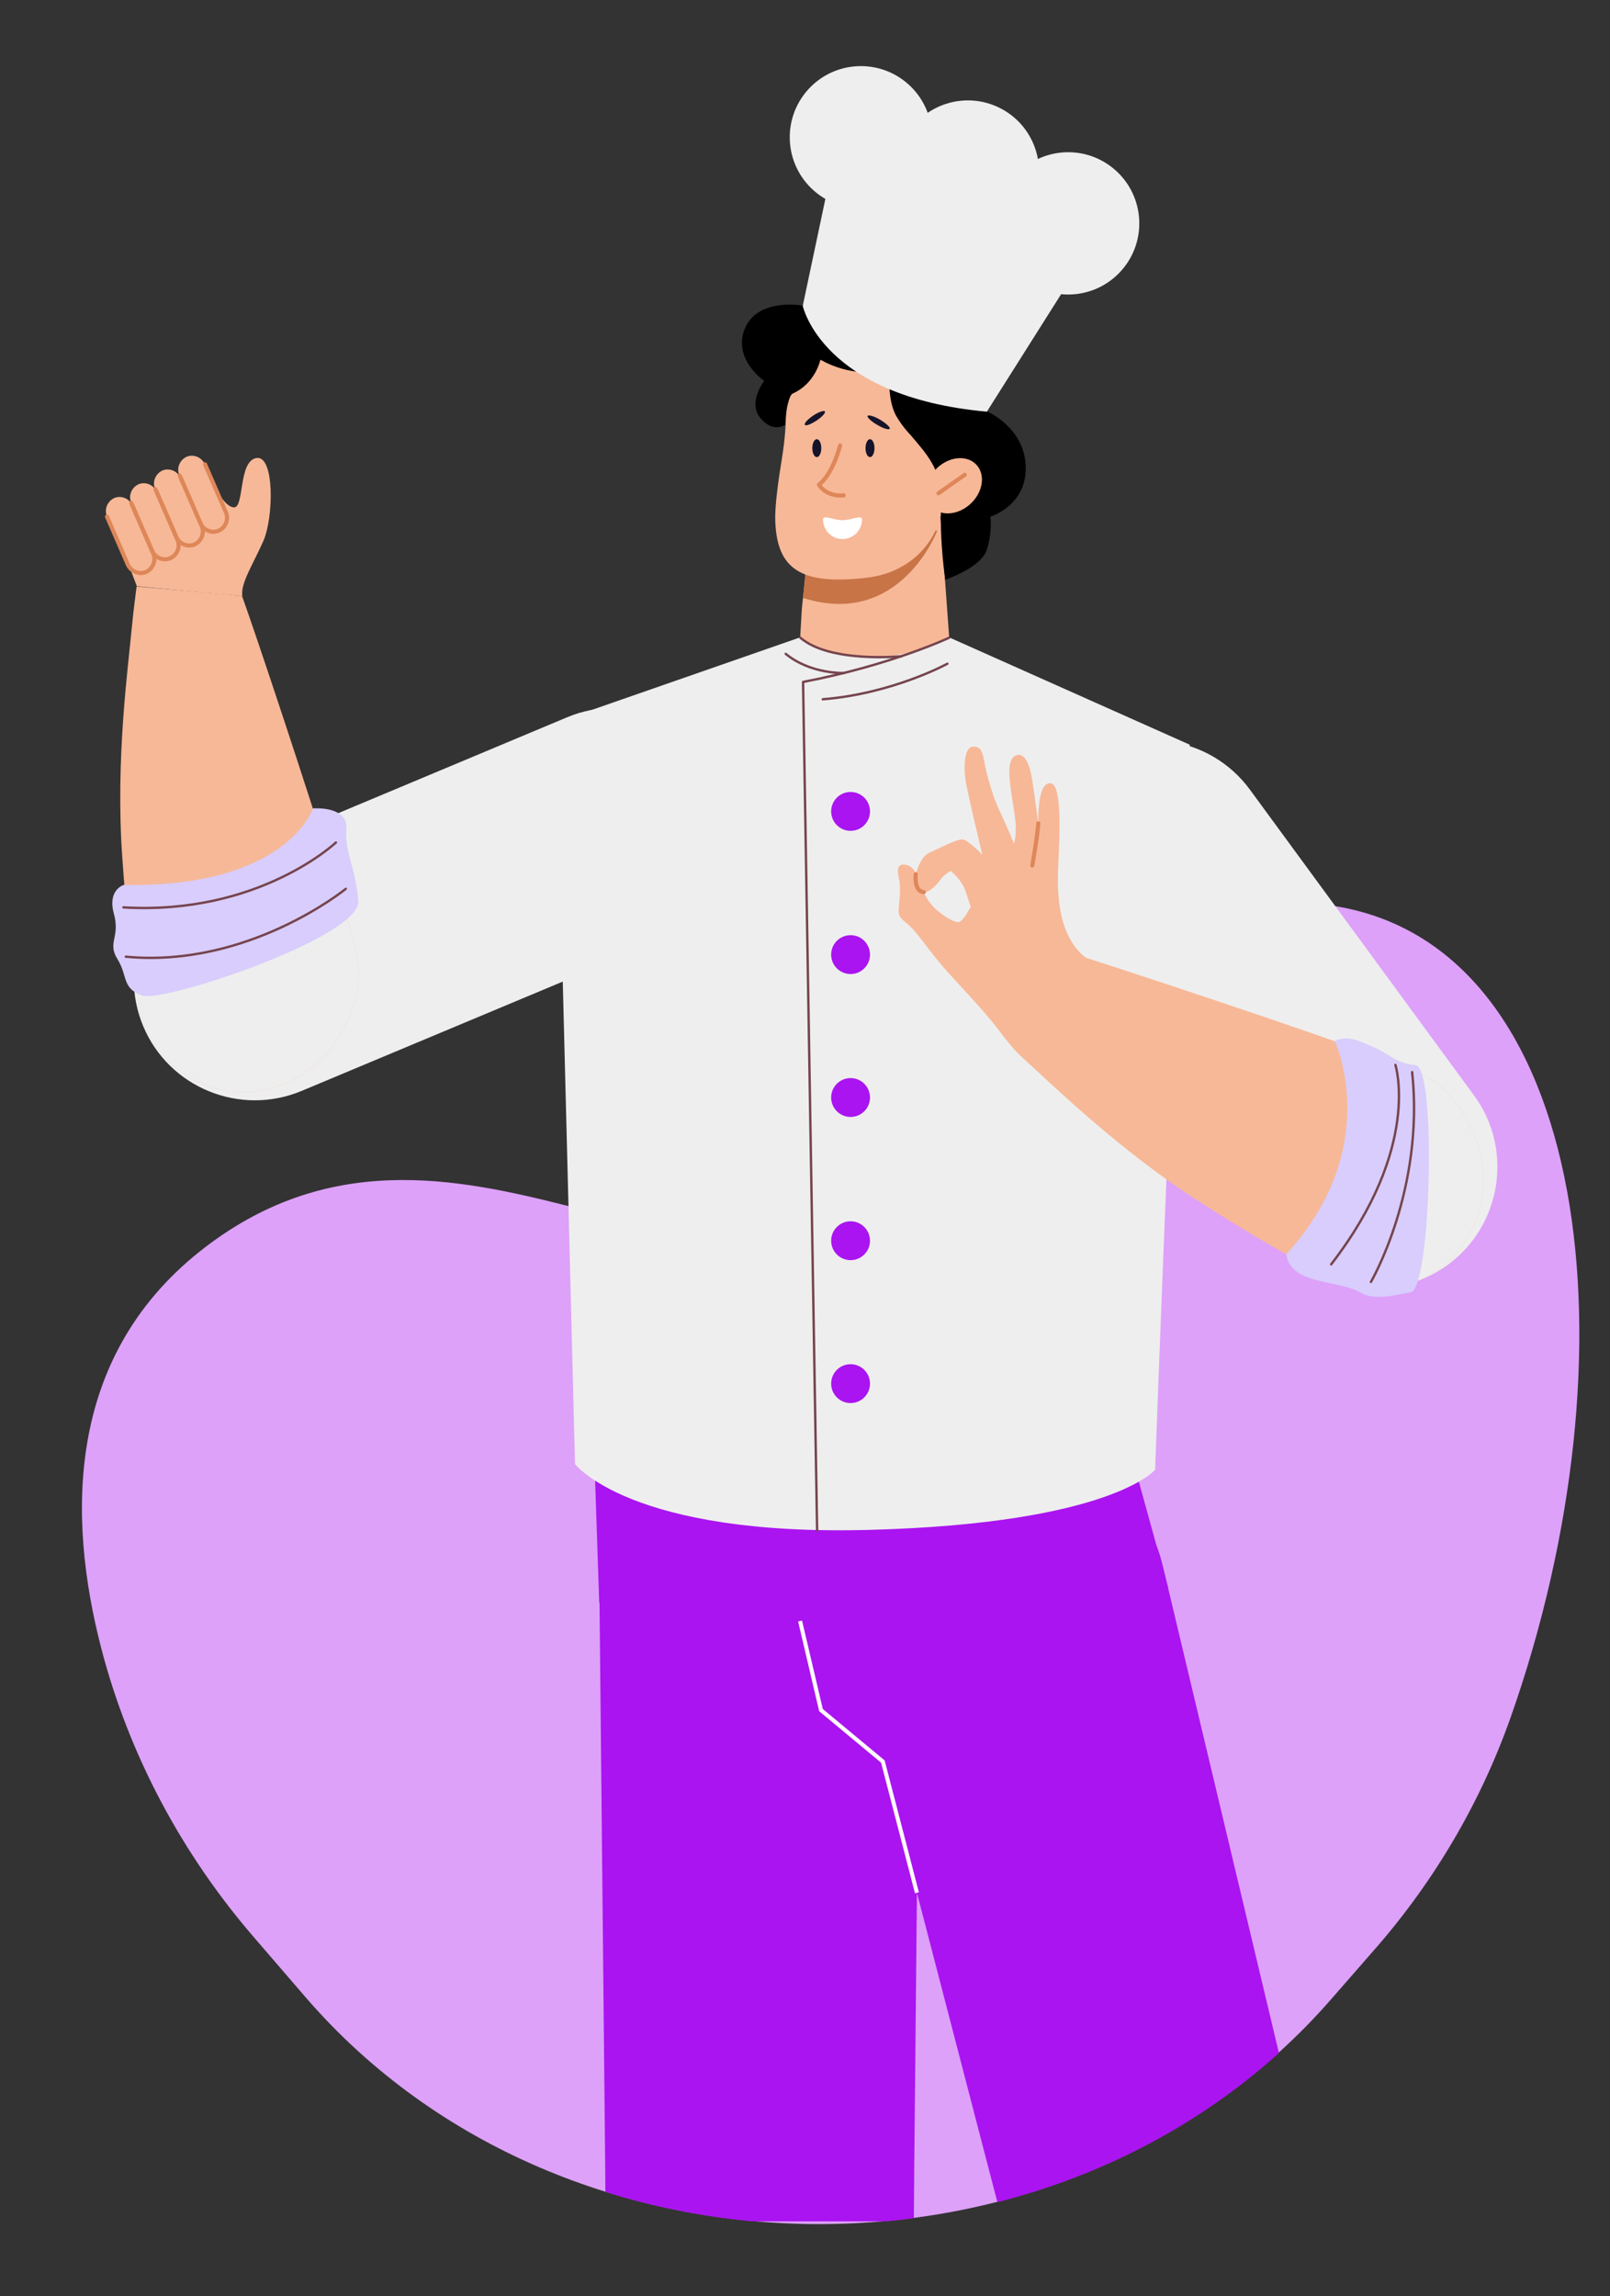
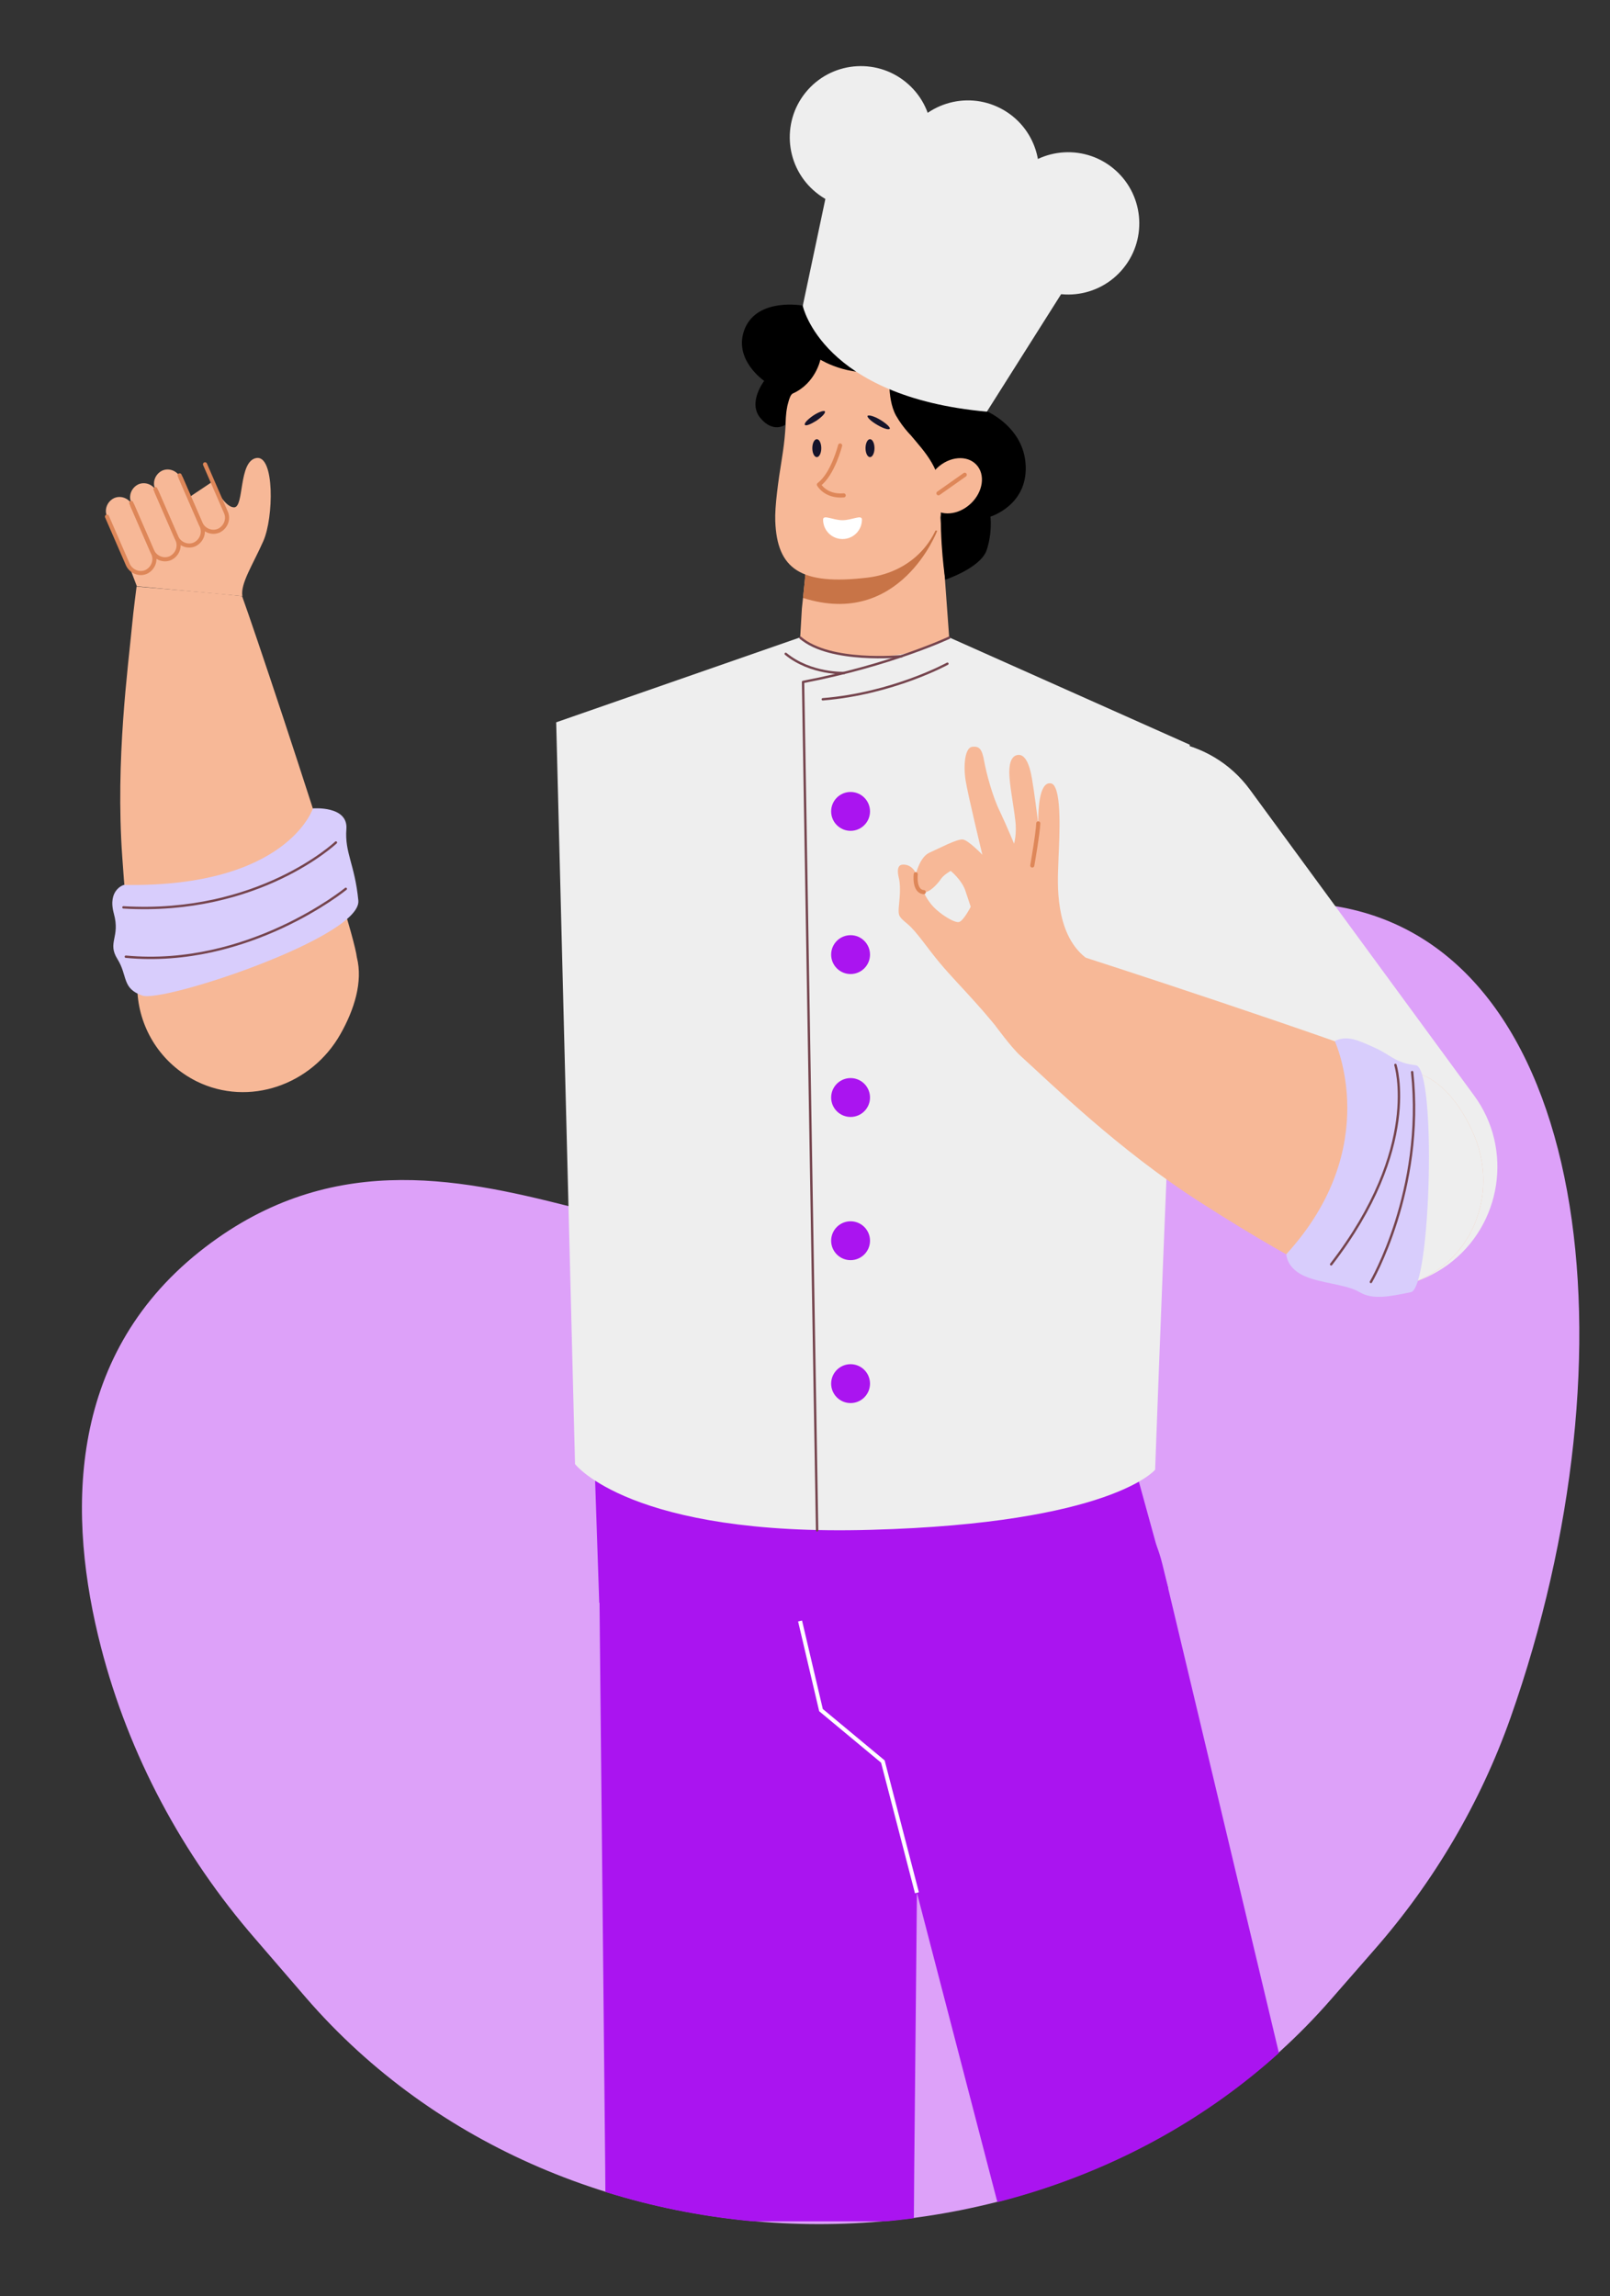
<svg xmlns="http://www.w3.org/2000/svg" xmlns:xlink="http://www.w3.org/1999/xlink" version="1.1" id="Layer_1" x="0px" y="0px" width="538.7px" height="768px" viewBox="0 0 538.7 768" style="enable-background:new 0 0 538.7 768;" xml:space="preserve">
  <rect x="0" y="0" width="538.7" height="768" fill="#333333" stroke="none" />
  <style type="text/css">
	.Drop_x0020_Shadow{fill:none;}
	.Outer_x0020_Glow_x0020_5_x0020_pt{fill:none;}
	.Blue_x0020_Neon{fill:none;stroke:#8AACDA;stroke-width:7;stroke-linecap:round;stroke-linejoin:round;}
	.Chrome_x0020_Highlight{fill:url(#SVGID_1_);stroke:#FFFFFF;stroke-width:0.363;stroke-miterlimit:1;}
	.Jive_GS{fill:#FFDD00;}
	.Alyssa_GS{fill:#A6D0E4;}
	.st0{fill:#DDA1F9;}
	.st1{clip-path:url(#SVGID_00000045599730706750458840000013933891118091592321_);fill:#AA14F0;}
	.st2{fill:#AA14F0;}
	.st3{fill:#EEEEEE;}
	.st4{fill:none;stroke:#FFFFFF;stroke-width:1.348;stroke-miterlimit:10;}
	.st5{fill:#F7B897;}
	.st6{fill:#C87447;}
	.st7{fill:none;stroke:#DE8759;stroke-width:1.373;stroke-linecap:round;stroke-linejoin:round;stroke-miterlimit:10;}
	.st8{fill:#16142A;}
	.st9{fill:#FFFFFF;}
	.st10{fill:none;stroke:#75444D;stroke-width:0.794;stroke-linecap:round;stroke-linejoin:round;stroke-miterlimit:10;}
	.st11{fill:#D8CDFC;}
</style>
  <linearGradient id="SVGID_1_" gradientUnits="userSpaceOnUse" x1="-827.312" y1="0" x2="-827.312" y2="-1">
    <stop offset="0" style="stop-color:#656565" />
    <stop offset="0.618" style="stop-color:#1B1B1B" />
    <stop offset="0.629" style="stop-color:#545454" />
    <stop offset="0.983" style="stop-color:#3E3E3E" />
  </linearGradient>
  <path class="st0" d="M85.4,648.5C61,620.4,43.1,587,33.8,551c-11.2-43.4-11.8-96.6,32.9-132.3c85-67.7,172.9,36,216.2-26.7  c47-68,71.7-103.9,163.9-88.9c85.5,13.9,101.7,149.4,58.6,271.5c-10.1,28.5-25.6,54.8-45.5,77.5l-14.5,16.6  c-87.6,100.5-255.9,100.3-343.1-0.6L85.4,648.5z" />
  <g>
    <g>
      <defs>
        <path id="SVGID_00000070809688193380383450000011330397851560312197_" d="M64.9,624.9c-0.1-0.1-0.2-0.3-0.3-0.4     c-3.8-6.2-83.2-137.9,2.1-205.8c85-67.7,172.9,36,216.2-26.7c47-68,71.7-103.9,163.9-88.9c97.5,15.8,104.9,189.8,37.1,321.7     l-38.4,44c-87.6,100.5-255.9,100.3-343.1-0.6L64.9,624.9z" />
      </defs>
      <clipPath id="SVGID_00000078738027546203117370000003280748590360311457_">
        <use xlink:href="#SVGID_00000070809688193380383450000011330397851560312197_" style="overflow:visible;" />
      </clipPath>
      <path style="clip-path:url(#SVGID_00000078738027546203117370000003280748590360311457_);fill:#AA14F0;" d="M307.8,536.1l-1,97v0    l-0.9,91.9l-0.1,14.3c0,1.2,0,2.5-0.1,3.7H202.7c-0.1-1.2-0.1-2.4-0.1-3.7l-0.1-14.3l-1.9-188.8c0-13,4.6-24.8,12.3-34.1    c9.8-11.9,24.7-19.5,41.4-19.5c6.6,0,13,1.2,18.8,3.4c8.8,3.3,16.6,8.9,22.5,16c2.4,2.9,4.5,6,6.3,9.4c3.5,6.7,5.6,14.1,6,22.1    C307.7,534.3,307.8,535.2,307.8,536.1z" />
      <path style="clip-path:url(#SVGID_00000078738027546203117370000003280748590360311457_);fill:#AA14F0;" d="M436.6,743H335.4    l-4.7-18l-23.9-91.9v0l-11.4-43.9l-10.5-40.3c-1.2-5-1.7-10-1.6-14.9c0.3-7.8,2.3-15.4,5.7-22.2c1.8-3.5,3.9-6.8,6.4-9.8    c7-8.6,16.8-15.1,28.5-18c19.1-4.8,38.4,1.4,51.3,14.5c4.9,5,8.9,11,11.5,17.8c0.9,2.2,1.6,4.4,2.2,6.8l2,8.2l0,0.1L436,720.6    c0.4,1.5,0.7,2.9,0.9,4.4C437.9,731.1,437.8,737.2,436.6,743z" />
    </g>
    <polygon class="st2" points="200.5,536.1 198.3,470.7 374.2,470.7 390.9,531.3  " />
    <path class="st3" d="M186.1,241.6l81.6-28.4h18.8h31.1l80.5,35.9l-0.6,5c-3.3,26.3-11,237.5-11,237.5s-14.6,17.9-95.1,20.1   c-80.5,2.3-99-22-99-22L186.1,241.6z" />
    <polyline class="st4" points="306.8,633.1 295.4,589.2 274.7,572 267.7,542.2  " />
    <path class="st5" d="M317.6,213.3c0,0-24,14.2-49.9,0.6l0.6-10.3l0.9-8.6l1.3-13.5l0.7-7.1l11.9-1.4c0,0,0,0,0,0l31.3-3.6   L317.6,213.3z" />
    <path class="st3" d="M484.5,423L484.5,423c18-13.2,21.9-38.7,8.7-56.6l-75-102.3c-13.2-18-38.7-21.9-56.6-8.7l0,0   c-18,13.2-21.9,38.7-8.7,56.6l75,102.3C441,432.3,466.5,436.2,484.5,423z" />
-     <path class="st3" d="M47.9,343.2L47.9,343.2c8.6,20.6,32.4,30.3,53,21.7l120.2-50.3c20.6-8.6,30.3-32.4,21.7-53l0,0   c-8.6-20.6-32.4-30.3-53-21.7L69.7,290.2C49.1,298.8,39.3,322.6,47.9,343.2z" />
    <path class="st6" d="M268.7,200l2.5-25.7l42.4,3.2C313.6,177.6,301.1,210.3,268.7,200z" />
    <path class="st5" d="M259.4,174.3c0.6,16,8.4,21.6,30.9,18.9c15.6-1.9,26.2-14.1,25.3-29.8l-1.9-32.6   c-0.8-13.3-12.2-23.5-25.5-22.7c-13.3,0.8-25.9,12.5-25.2,25.8c0.1,8.3-0.4,13.3-1.4,19.6C260.4,160.8,259.2,169.6,259.4,174.3z" />
    <path d="M255.7,127.4c0,0-5.6,7.2-1.3,12.4c4.3,5.2,8.3,2.3,8.3,2.3s0.1-2.4,0.5-4.9c0-0.2,0.1-0.4,0.1-0.6   c0.1-0.6,0.2-1.2,0.4-1.8c0.4-1.6,0.9-2.9,1.6-3.2c7.6-3.4,9.2-11.3,9.2-11.3s11.6,7.2,23.3,2.7c0,0-1.3,10,2,16   c1.2,2.1,2.6,4,4.2,5.8c0.1,0.1,0.2,0.2,0.3,0.3c0,0.1,0.1,0.2,0.2,0.2c5,6,10.8,11.7,10.4,22.2c-0.6,14.1,1.4,26.4,1.4,26.4   s11.7-3.9,13.8-9.8c2-5.9,1.3-11.3,1.3-11.3s12.3-3.7,11.8-16.9c-0.4-11.3-9.8-16.7-12.3-18c-0.4-0.2-0.7-0.3-0.7-0.3s0,0,0,0   c1.1-5.5,0.6-9.4,0.9-14.4c0.1-2.6,7.6-5.6,6.1-8c-8.5-14.7-22.5-11.2-25.4-10.9c0,0-6.2-15.9-22.4-15.1c-14.8,0.7-17.8,8-20.9,13   c0,0-14.7-2.7-19.2,7.5C244.9,120.1,255.7,127.4,255.7,127.4z" />
    <ellipse transform="matrix(0.728 -0.685 0.685 0.728 -24.508 262.978)" class="st5" cx="319.3" cy="162.4" rx="10.3" ry="8.2" />
    <line class="st7" x1="314" y1="165" x2="322.8" y2="158.8" />
    <path class="st8" d="M297.7,143.4c-0.3,0.5-2.2-0.1-4.2-1.3c-2.1-1.2-3.5-2.6-3.2-3s2.2,0.1,4.2,1.3   C296.5,141.6,298,143,297.7,143.4z" />
    <path class="st8" d="M276,137.6c0.3,0.5-0.9,1.8-2.8,3.1c-1.9,1.2-3.6,1.9-3.9,1.4c-0.3-0.5,0.9-1.8,2.8-3.1   C273.9,137.8,275.7,137.2,276,137.6z" />
    <path class="st7" d="M281.1,149c0,0-2.4,9.6-7.1,13.1c0,0,2.2,4.1,8.3,3.6" />
    <ellipse class="st8" cx="291.1" cy="149.9" rx="1.5" ry="3" />
    <ellipse class="st8" cx="273.3" cy="149.9" rx="1.5" ry="3" />
    <path class="st9" d="M275.4,173.8c0,3.6,2.9,6.5,6.5,6.5c3.6,0,6.5-2.9,6.5-6.5c0-1.8-3.3,0.2-6.5,0.2S275.4,172,275.4,173.8z" />
    <path class="st5" d="M333.1,343.1c0,0,5.1,7.1,8.4,10.1c10.4,9.4,32.8,31.5,60.2,49c19.8,12.7,32.7,19.7,39.6,23.2   c5.6,3.6,12.1,5.6,18.8,5.7c5.6,0.1,11.3-1.1,16.8-3.9c17.4-8.8,24-30.1,16.1-48c-3.7-8.5-9.4-16.5-17.3-19.8   c-1-0.6-3.2-1.6-6.4-2.8C445.6,347.2,369,322,355.9,318C347.8,326.6,333.1,343.1,333.1,343.1z" />
    <path class="st5" d="M45.7,196.2c0,0-1.1,8.4-1.5,12.8c-1.3,13.9-5.6,45.1-3.3,77.5c0.7,10.7,1.6,19.5,2.4,26.6   c1,8.6,1.9,14.8,2.7,19c0.8,12.1,7.8,23.6,19.8,29.6c17.5,8.6,38.5,1.2,48.1-15.8c4.6-8.1,7.6-17.5,5.5-25.7   c-0.3-2.7-2.8-11.7-6.5-23.7c-9.9-32.3-28-86.4-31.9-97.1C69.3,198.1,45.7,196.2,45.7,196.2z" />
    <path class="st5" d="M365.3,329c-0.1-4-0.7-7.5-2.2-8.8c0,0,0,0,0,0c-10.3-8.2-9.2-25.3-9-31c0.1-4.8,1.3-20.3-0.9-25.5   c-0.4-1-1-1.7-1.8-1.7c-3.8-0.3-4,9.4-4,12.5c0,0.6,0,0.9,0,0.9s0-0.3-0.1-0.7c-0.3-2.3-1.2-9.5-2-14.2c-0.9-5.5-2.5-8-4.4-8   c-2,0-3.2,1.9-3.2,5.8c0,3.9,1.5,11.4,2,16c0.6,4.5-0.4,7.9-0.4,7.9s-2.3-5.6-4.7-10.7c-2.5-5-4.6-13-5.3-16.9   c-0.7-3.9-1.5-5.1-4-4.8c-2.5,0.3-3,6.4-2.2,11.3c0.8,5,5.6,24.8,5.6,24.8s-4.6-4.8-6.5-5.1c-1.9-0.3-8,3-11.2,4.4   c-3.2,1.4-4.5,7-4.5,7c-1.4-3.1-4.1-3.2-5-2.9c-0.9,0.3-1.5,1.5-0.7,4.6c0.7,3.1,0.1,7.4-0.1,9.9c-0.1,2.5,0,2.8,3,5.3   c3,2.5,6.5,7.9,10.6,12.8c4.1,4.9,8,8.8,11.9,13.2c3.4,3.7,7.9,9.2,9.4,11.1c0,0,0,0,0,0c0.3,0.4,0.5,0.7,0.5,0.7l28-1.6   C364.2,345.6,365.5,336.4,365.3,329z M320.9,308.4c-1.5,0.4-6.3-2.6-8.7-5.2c-2.4-2.7-3.1-4.8-3.1-4.8c2,0.3,4.9-3.1,5.8-4.5   c0.9-1.3,3.2-2.6,3.2-2.6s3.7,3,4.9,6.6c1.2,3.6,1.8,5.4,1.8,5.4S322.4,308,320.9,308.4z" />
    <path class="st7" d="M345.4,289.5c0,0,1.9-10.9,2-14.1" />
    <path class="st7" d="M306.4,292.4c0,0-0.7,5.8,2.7,6" />
    <ellipse transform="matrix(0.667 -0.745 0.745 0.667 63.226 291.162)" class="st3" cx="357.5" cy="74.8" rx="23.8" ry="23.8" />
    <ellipse transform="matrix(0.46 -0.888 0.888 0.46 123.89 318.605)" class="st3" cx="323.9" cy="57.4" rx="23.8" ry="23.8" />
    <ellipse transform="matrix(0.667 -0.745 0.745 0.667 61.616 229.862)" class="st3" cx="288.1" cy="46" rx="23.8" ry="23.8" />
    <path class="st3" d="M278.1,57.4l-9.5,44.9c0,0,6.4,30.4,61.6,35.4l33-52.2L278.1,57.4z" />
    <path class="st10" d="M317.6,213.3c0,0-19.5,9.2-48.9,14.8l4.7,283.8" />
    <path class="st10" d="M317,222c0,0-18.2,10-41.7,11.9" />
    <circle class="st2" cx="284.6" cy="271.4" r="6.5" />
    <circle class="st2" cx="284.6" cy="319.3" r="6.5" />
    <circle class="st2" cx="284.6" cy="367.1" r="6.5" />
    <path class="st3" d="M460.1,431.1c5.6,0.1,11.3-1.1,16.8-3.9c17.4-8.8,24-30.1,16.1-48c-3.7-8.5-9.4-16.5-17.3-19.8   c-1-0.6-3.2-1.6-6.4-2.8c-1.6,14.1-4.5,39.7-4.5,42.5C464.8,401.7,461.9,420,460.1,431.1z" />
    <circle class="st2" cx="284.6" cy="415" r="6.5" />
    <circle class="st2" cx="284.6" cy="462.8" r="6.5" />
    <path class="st10" d="M301.7,219.5c0,0-24,2.4-33.9-6.2" />
    <path class="st10" d="M282.5,225.1c0,0-11.2,0.5-19.6-6.4" />
    <path class="st11" d="M446.6,348.2c0,0,16.6,35.4-16.2,71.3c0,0,0,4.4,5.6,7.1c5.6,2.7,14.4,2.9,18.9,5.6c4.5,2.7,10.4,1.4,17.2,0   c6.7-1.4,8.6-75.1,1.6-75.9s-8.2-3.4-13.8-5.9C454.3,347.9,450.8,346.2,446.6,348.2z" />
    <path class="st10" d="M466.9,356.2c0,0,8.8,27.5-21.5,66.7" />
    <path class="st10" d="M458.7,428.8c0,0,18-30.7,13.8-70.2" />
-     <path class="st3" d="M43.3,313.1c1,8.6,1.9,14.8,2.7,19c0.8,12.1,7.8,23.6,19.8,29.6c17.5,8.6,38.5,1.2,48.1-15.8   c4.6-8.1,7.6-17.5,5.5-25.7c-0.3-2.7-2.8-11.7-6.5-23.7l-19.7-5.7L43.3,313.1z" />
    <path class="st11" d="M104.7,270.4c0,0-8.5,26.5-63.3,25.6c0,0-5.5,1.6-3.3,9.6c2.2,8-2.3,9.6,1.2,15.2c3.5,5.6,1.4,9.8,8.3,12.2   c6.9,2.5,73.5-19.6,72.3-31.8c-1.2-12.2-4.6-15.9-4-23.9C116.5,269.4,104.7,270.4,104.7,270.4z" />
    <path class="st10" d="M112.4,281.8c0,0-25.8,24.4-71.1,21.7" />
    <path class="st5" d="M81.1,199.4c-0.7-4.2,3.5-10.5,7-18.4c3.5-7.9,3.8-28.8-2.3-27.8c-6.1,1-4,16.6-7.5,16.5   c-3.6-0.1-7.2-8.6-7.2-8.6l-30.8,20.6l5.5,14.4L81.1,199.4z" />
    <path class="st10" d="M115.7,297.3c0,0-32.6,26.6-73.6,22.7" />
    <path class="st5" d="M48.9,191.2L48.9,191.2c-2.3,1-5-0.1-6.1-2.4l-7-16.1c-1-2.3,0.1-5,2.4-6.1l0,0c2.3-1,5,0.1,6.1,2.4l7,16.1   C52.3,187.5,51.2,190.2,48.9,191.2z" />
    <path class="st5" d="M57,186.6L57,186.6c-2.3,1-5-0.1-6.1-2.4l-7-16.1c-1-2.3,0.1-5,2.4-6.1l0,0c2.3-1,5,0.1,6.1,2.4l7,16.1   C60.4,182.9,59.3,185.6,57,186.6z" />
    <path class="st5" d="M65,182L65,182c-2.3,1-5-0.1-6.1-2.4l-7-16.1c-1-2.3,0.1-5,2.4-6.1l0,0c2.3-1,5,0.1,6.1,2.4l7,16.1   C68.4,178.3,67.4,181,65,182z" />
-     <path class="st5" d="M73.1,177.4L73.1,177.4c-2.3,1-5-0.1-6.1-2.4l-7-16.1c-1-2.3,0.1-5,2.4-6.1l0,0c2.3-1,5,0.1,6.1,2.4l7,16.1   C76.5,173.7,75.4,176.4,73.1,177.4z" />
    <path class="st7" d="M44.3,169.1l7,16.1c1,2.3-0.1,5-2.4,6.1l0,0c-2.3,1-5-0.1-6.1-2.4l-7-16.1" />
    <path class="st7" d="M52.4,164.5l7,16.1c1,2.3-0.1,5-2.4,6.1l0,0c-2.3,1-5-0.1-6.1-2.4l-7-16.1" />
    <path class="st7" d="M60.5,159.9l7,16.1c1,2.3-0.1,5-2.4,6.1l0,0c-2.3,1-5-0.1-6.1-2.4l-7-16.1" />
    <path class="st7" d="M68.6,155.3l7,16.1c1,2.3-0.1,5-2.4,6.1l0,0c-2.3,1-5-0.1-6.1-2.4l-7-16.1" />
  </g>
</svg>